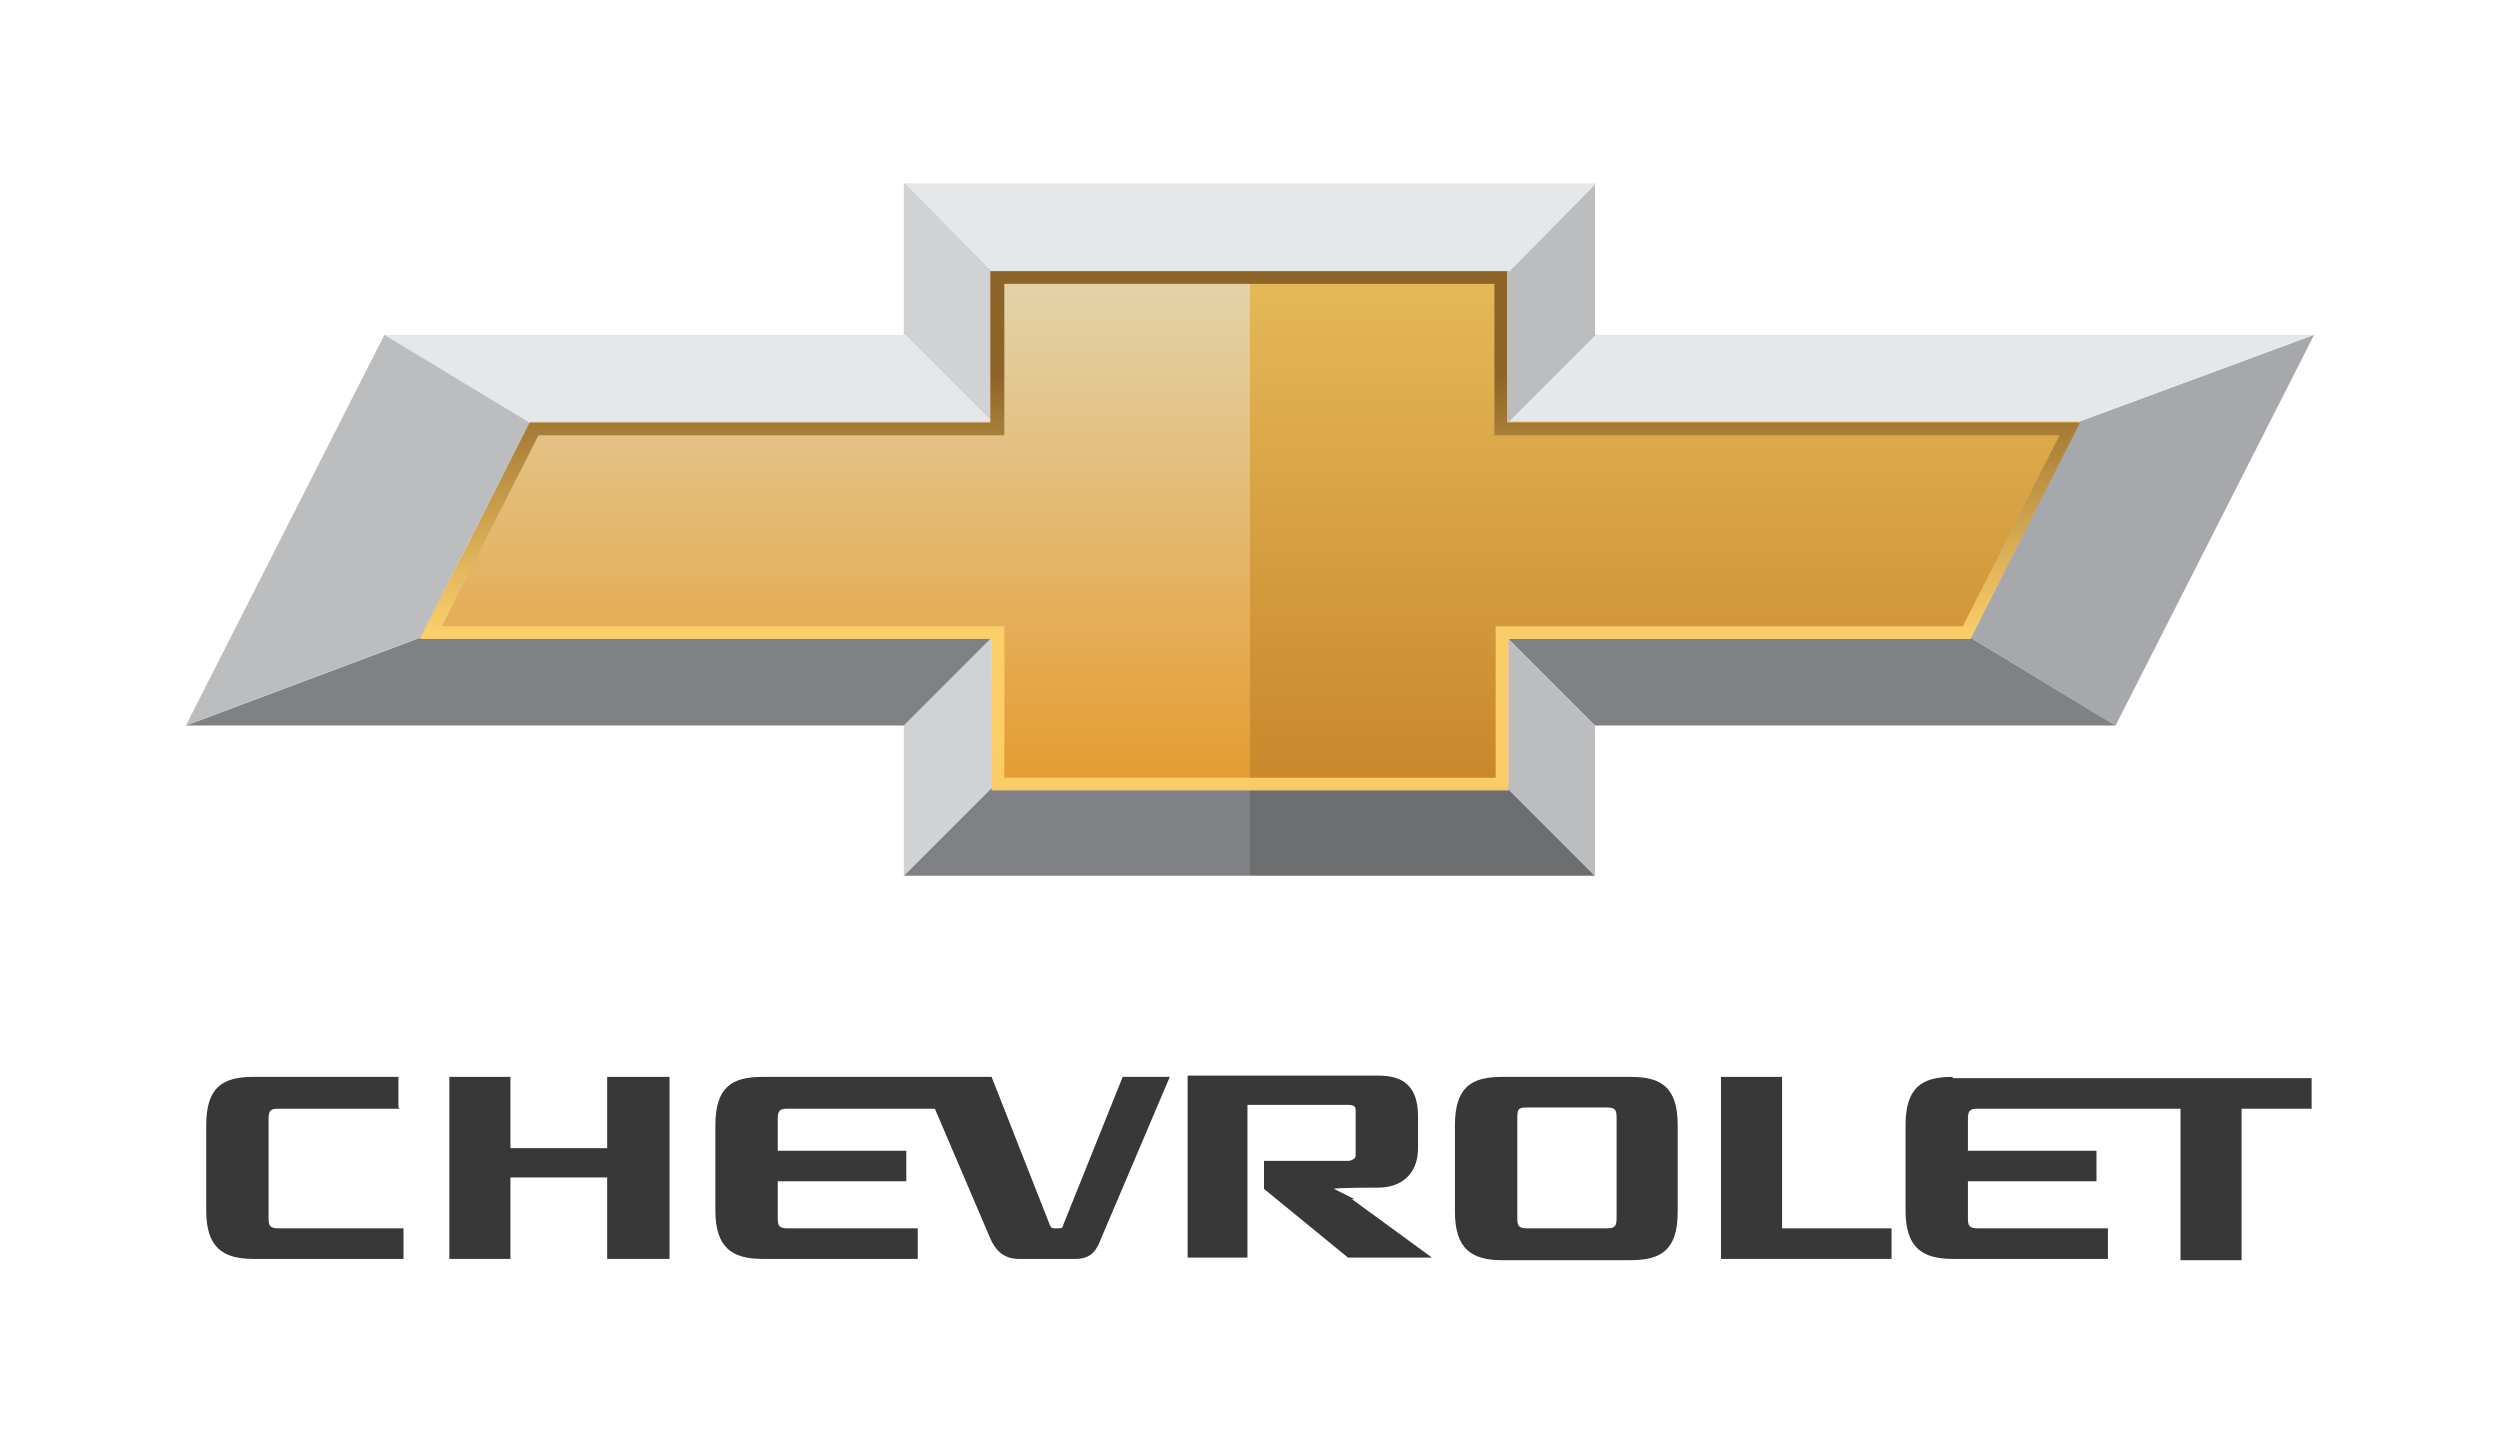
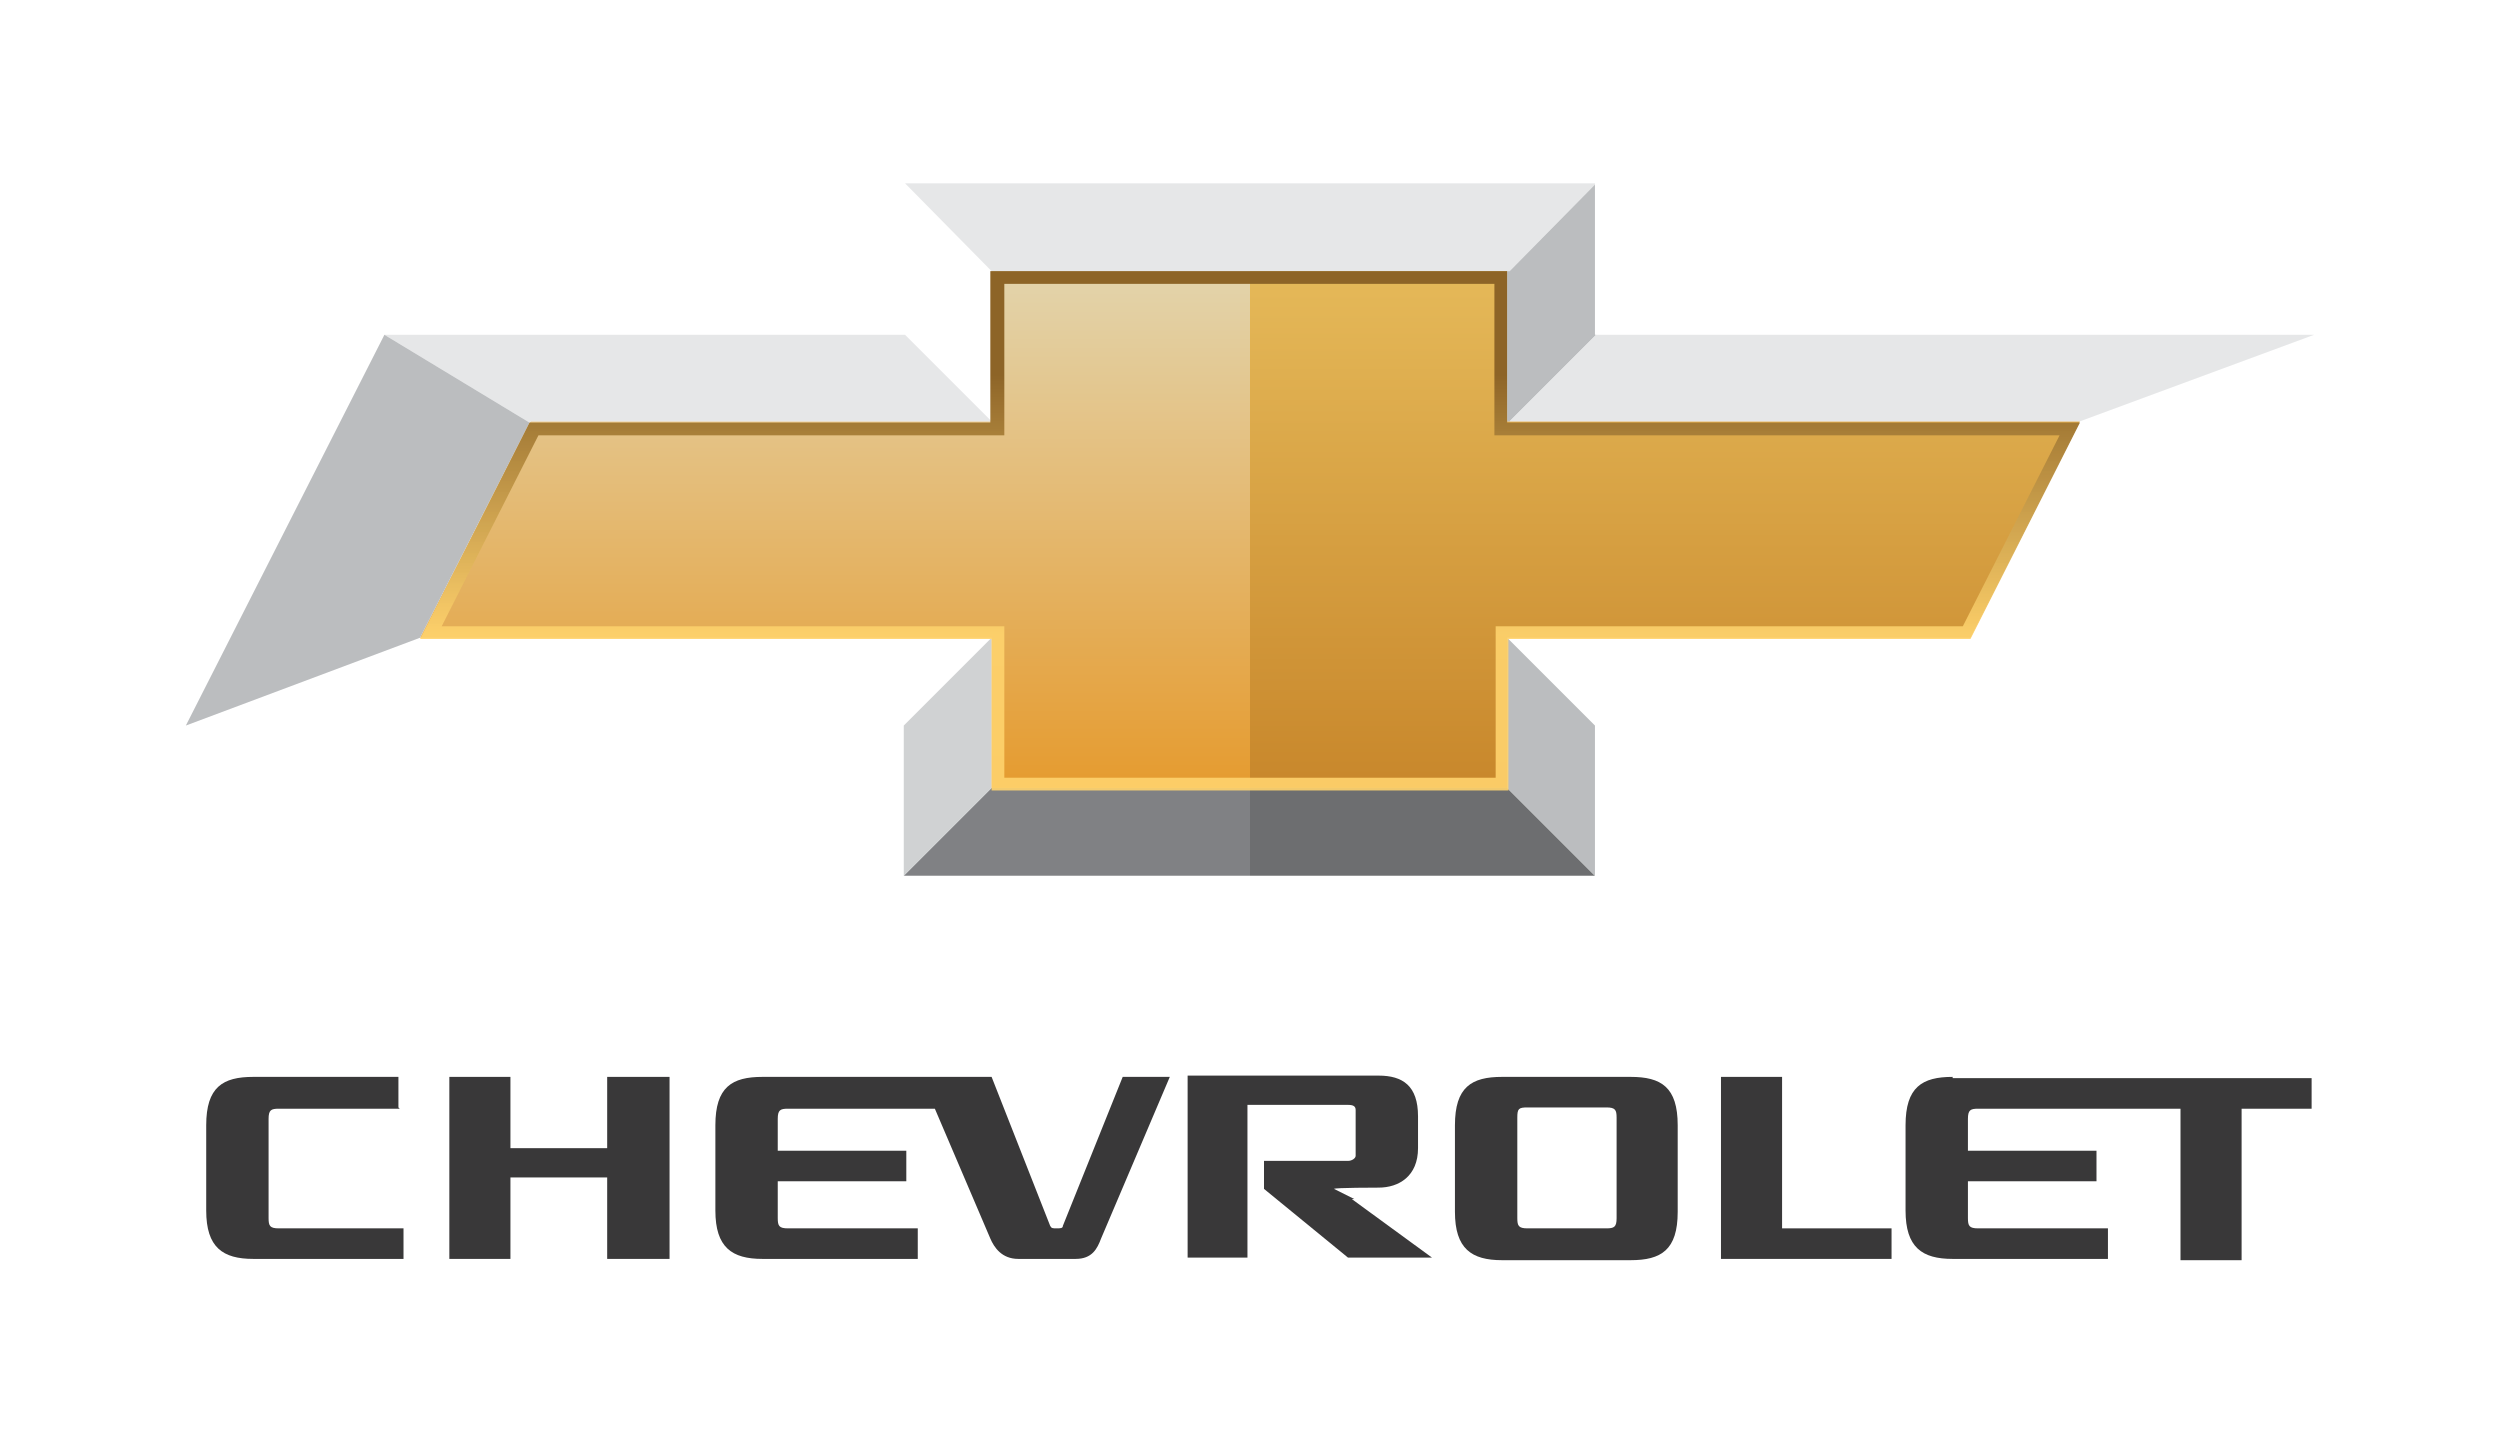
<svg xmlns="http://www.w3.org/2000/svg" id="Art" viewBox="0 0 196.4 114.3">
  <defs>
    <style> .st0 { fill: url(#linear-gradient1); } .st1 { fill: #6d6e70; } .st2 { fill: url(#Bowtie_Right_Crease); } .st3 { fill: url(#linear-gradient); } .st4 { fill: #808184; } .st5 { fill: #bbbdbf; } .st6 { fill: #d0d2d3; } .st7 { fill: #393839; } .st8 { fill: #a6a8ab; } .st9 { fill: #e6e7e8; } </style>
    <linearGradient id="Bowtie_Right_Crease" data-name="Bowtie Right Crease" x1="130.8" y1="21.3" x2="130.8" y2="61.9" gradientUnits="userSpaceOnUse">
      <stop offset="0" stop-color="#e5b959" />
      <stop offset="1" stop-color="#c8872b" />
    </linearGradient>
    <linearGradient id="linear-gradient" x1="65.6" y1="21.3" x2="65.6" y2="61.9" gradientUnits="userSpaceOnUse">
      <stop offset="0" stop-color="#e3d4ac" />
      <stop offset="1" stop-color="#e59b2f" />
    </linearGradient>
    <linearGradient id="linear-gradient1" x1="98.2" y1="21.3" x2="98.2" y2="62" gradientUnits="userSpaceOnUse">
      <stop offset=".2" stop-color="#8d6427" />
      <stop offset=".7" stop-color="#ffd36d" stop-opacity=".9" />
    </linearGradient>
  </defs>
  <g>
    <path class="st7" d="M31.3,87v-2.4s-11.4,0-11.4,0c-2.4,0-3.7.8-3.7,3.8v6.7c0,2.9,1.3,3.8,3.7,3.8h11.8v-2.4h-9.8c-.7,0-.8-.2-.8-.8v-7.8c0-.7.2-.8.8-.8h9.5Z" />
    <polygon class="st7" points="47.7 84.6 47.7 90.2 40.1 90.2 40.1 84.6 35.3 84.6 35.3 98.9 40.1 98.9 40.1 92.5 47.7 92.5 47.7 98.9 52.6 98.9 52.6 84.6 47.7 84.6" />
    <path class="st7" d="M73.4,87l4.4,10.3c.3.7.9,1.6,2.2,1.6h4.5c1.3,0,1.7-.8,2-1.6.3-.7,5.4-12.7,5.4-12.7h-3.7l-4.7,11.7c0,.2-.2.2-.5.2-.3,0-.4,0-.5-.2l-4.6-11.7h-18c-2.4,0-3.7.8-3.7,3.8v6.7c0,2.9,1.3,3.8,3.7,3.8h12.2v-2.4h-10.2c-.7,0-.8-.2-.8-.8v-2.9s10.1,0,10.1,0v-2.4h-10.1v-2.5c0-.7.2-.8.8-.8h11.6Z" />
    <path class="st7" d="M120,87h6.2c.7,0,.8.2.8.8v7.9c0,.7-.2.8-.8.8h-6.2c-.7,0-.8-.2-.8-.8v-7.9c0-.7.1-.8.8-.8M131.8,88.4c0-3-1.3-3.8-3.7-3.8h-10.1c-2.4,0-3.7.8-3.7,3.8v6.8c0,2.9,1.3,3.8,3.7,3.8h10.1c2.4,0,3.7-.8,3.7-3.8v-6.8" />
    <polygon class="st7" points="140 96.5 140 84.6 135.2 84.6 135.2 98.9 148.6 98.9 148.6 96.5 140 96.5" />
    <path class="st7" d="M153.4,84.6c-2.4,0-3.7.8-3.7,3.8v6.7c0,2.9,1.3,3.8,3.7,3.8h12.2v-2.4h-10.2c-.7,0-.8-.2-.8-.8v-2.9h10.1v-2.4h-10.1v-2.5c0-.7.2-.8.8-.8h15.9s0,11.9,0,11.9h4.8v-11.9h5.5v-2.4h-28.2Z" />
    <path class="st7" d="M106.4,94.2l-1.6-.8h0c0-.1,3.5-.1,3.5-.1,1.6,0,3.1-.9,3.1-3.1v-2.5c0-2.4-1.2-3.2-3.1-3.2h-15v14.3h4.7v-12h7.9c.4,0,.6.1.6.4v3.6c0,.2-.3.4-.6.4h-6.6v2.2s6.6,5.4,6.6,5.4h6.6l-6.3-4.6Z" />
  </g>
  <g>
    <g>
      <polygon class="st2" points="98.2 21.3 118.4 21.3 118.4 21.3 118.4 33.1 118.6 33.1 163.4 33.1 154.8 50.1 118.4 50.1 118.4 61.9 98.2 61.9 98.2 21.3" />
      <polygon class="st3" points="77.9 21.3 77.9 21.3 98.2 21.3 98.2 61.9 77.9 61.9 77.9 50.1 33 50.1 41.6 33.2 41.7 33.1 77.9 33.1 77.9 21.3" />
      <polygon class="st9" points="118.4 21.3 98.2 21.3 98.2 14.4 125.3 14.4 125.3 14.5 118.6 21.3 118.4 21.3 118.4 21.3" />
      <polygon class="st9" points="98.2 14.4 98.2 21.3 77.9 21.3 77.9 21.3 71.1 14.4 98.2 14.4" />
-       <polygon class="st6" points="77.9 21.3 77.9 33.1 71.1 26.3 71 26.3 71 14.4 71.1 14.4 77.9 21.3" />
      <polygon class="st5" points="125.3 14.5 125.3 26.3 125.4 26.3 118.6 33.1 118.4 33.1 118.4 21.3 118.6 21.3 125.3 14.5" />
      <polygon class="st4" points="98.2 61.9 98.2 68.8 71 68.8 77.9 61.9 98.2 61.9" />
      <polygon class="st1" points="98.2 68.8 98.2 61.9 118.4 61.9 125.3 68.8 98.2 68.8" />
-       <polygon class="st8" points="181.8 26.3 166.2 57 154.8 50.1 163.4 33.1 181.8 26.3" />
      <polygon class="st9" points="181.8 26.3 163.4 33.1 118.6 33.1 125.4 26.3 181.8 26.3" />
-       <polygon class="st4" points="166.2 57 125.3 57 118.4 50.1 154.8 50.1 166.2 57" />
      <polygon class="st5" points="125.3 57 125.3 68.8 118.4 61.9 118.4 50.1 125.3 57" />
      <polygon class="st6" points="77.9 50.1 77.9 61.9 71 68.8 71 57 77.9 50.1" />
      <polygon class="st9" points="71.1 26.3 77.9 33.1 41.7 33.1 41.6 33.2 30.2 26.3 71 26.3 71 26.3 71.1 26.3" />
-       <polygon class="st4" points="77.9 50.1 71 57 14.6 57 33 50.1 77.9 50.1" />
      <polygon class="st5" points="41.6 33.2 33 50.1 14.6 57 30.2 26.3 41.6 33.2" />
    </g>
    <path class="st0" d="M117.4,22.3v11.9h44.4l-7.6,15h-36.7v11.9h-38.6v-11.9h-44.2l7.6-15h36.6v-11.9h38.6M118.4,21.3h-40.6v11.9h-36.2l-8.6,17h44.9v11.9h40.6v-11.9h36.3l8.6-17h-45v-11.9h0Z" />
  </g>
</svg>